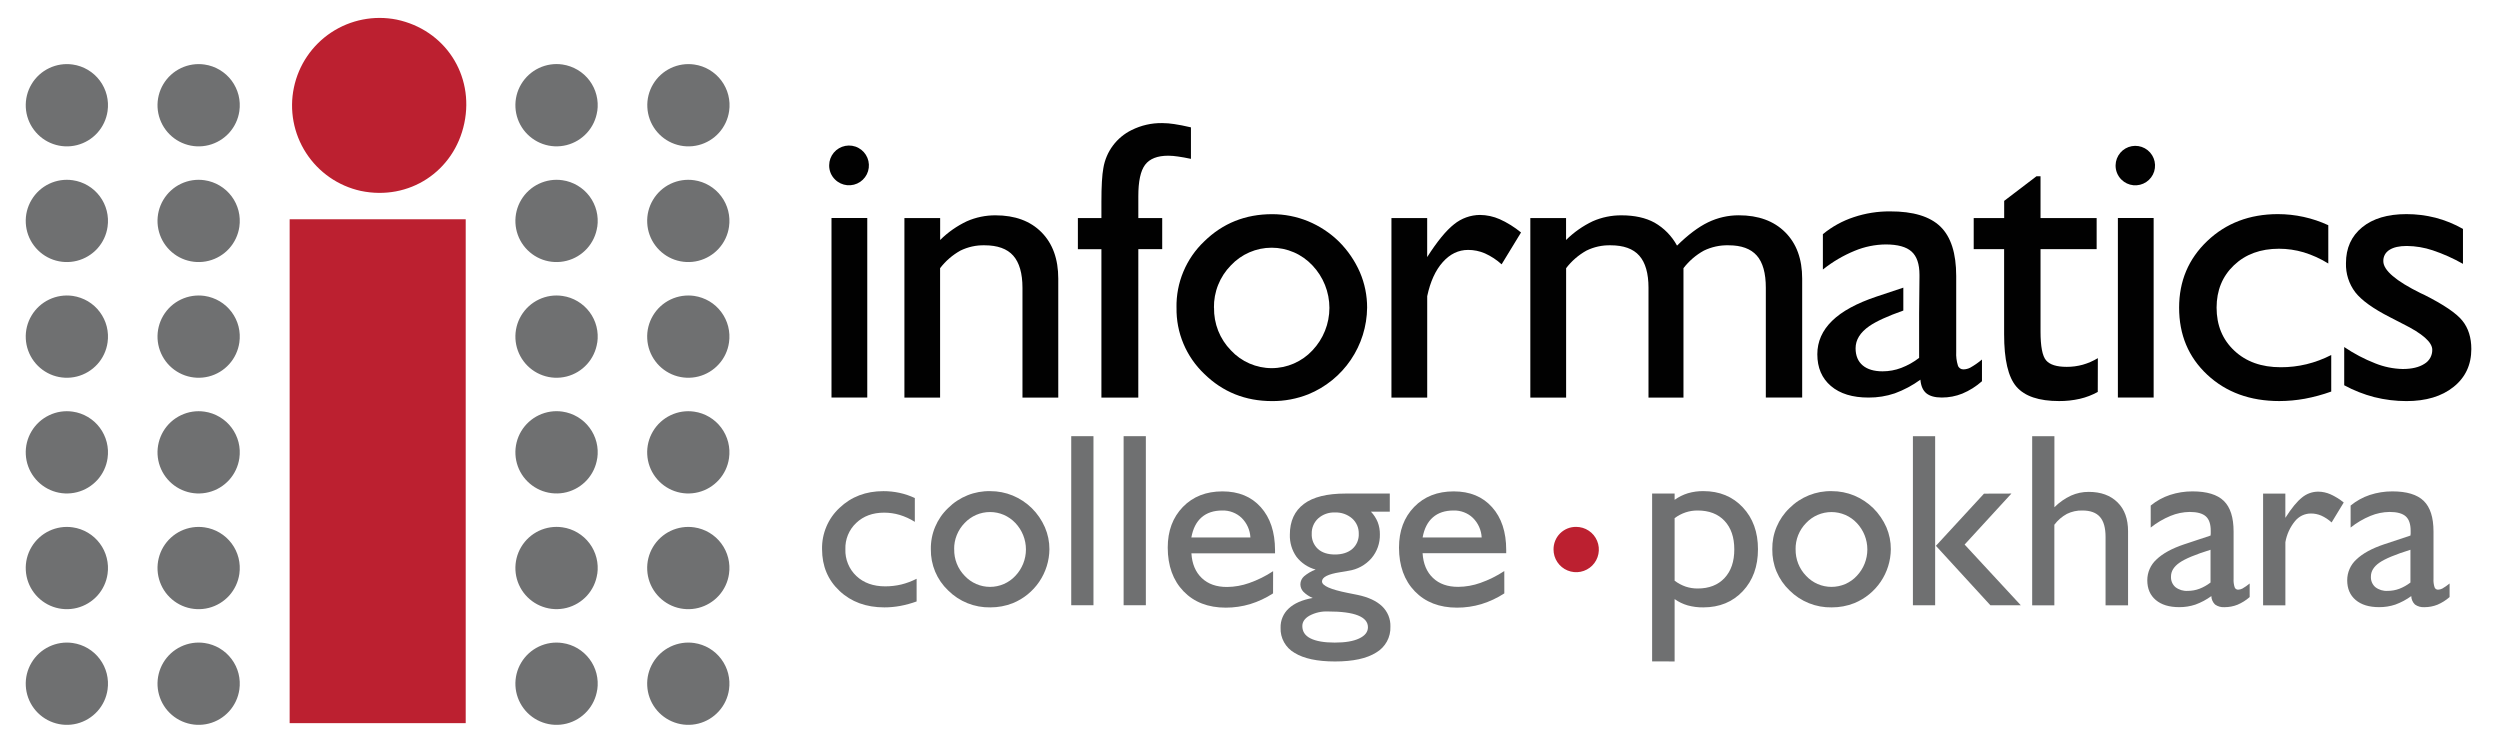
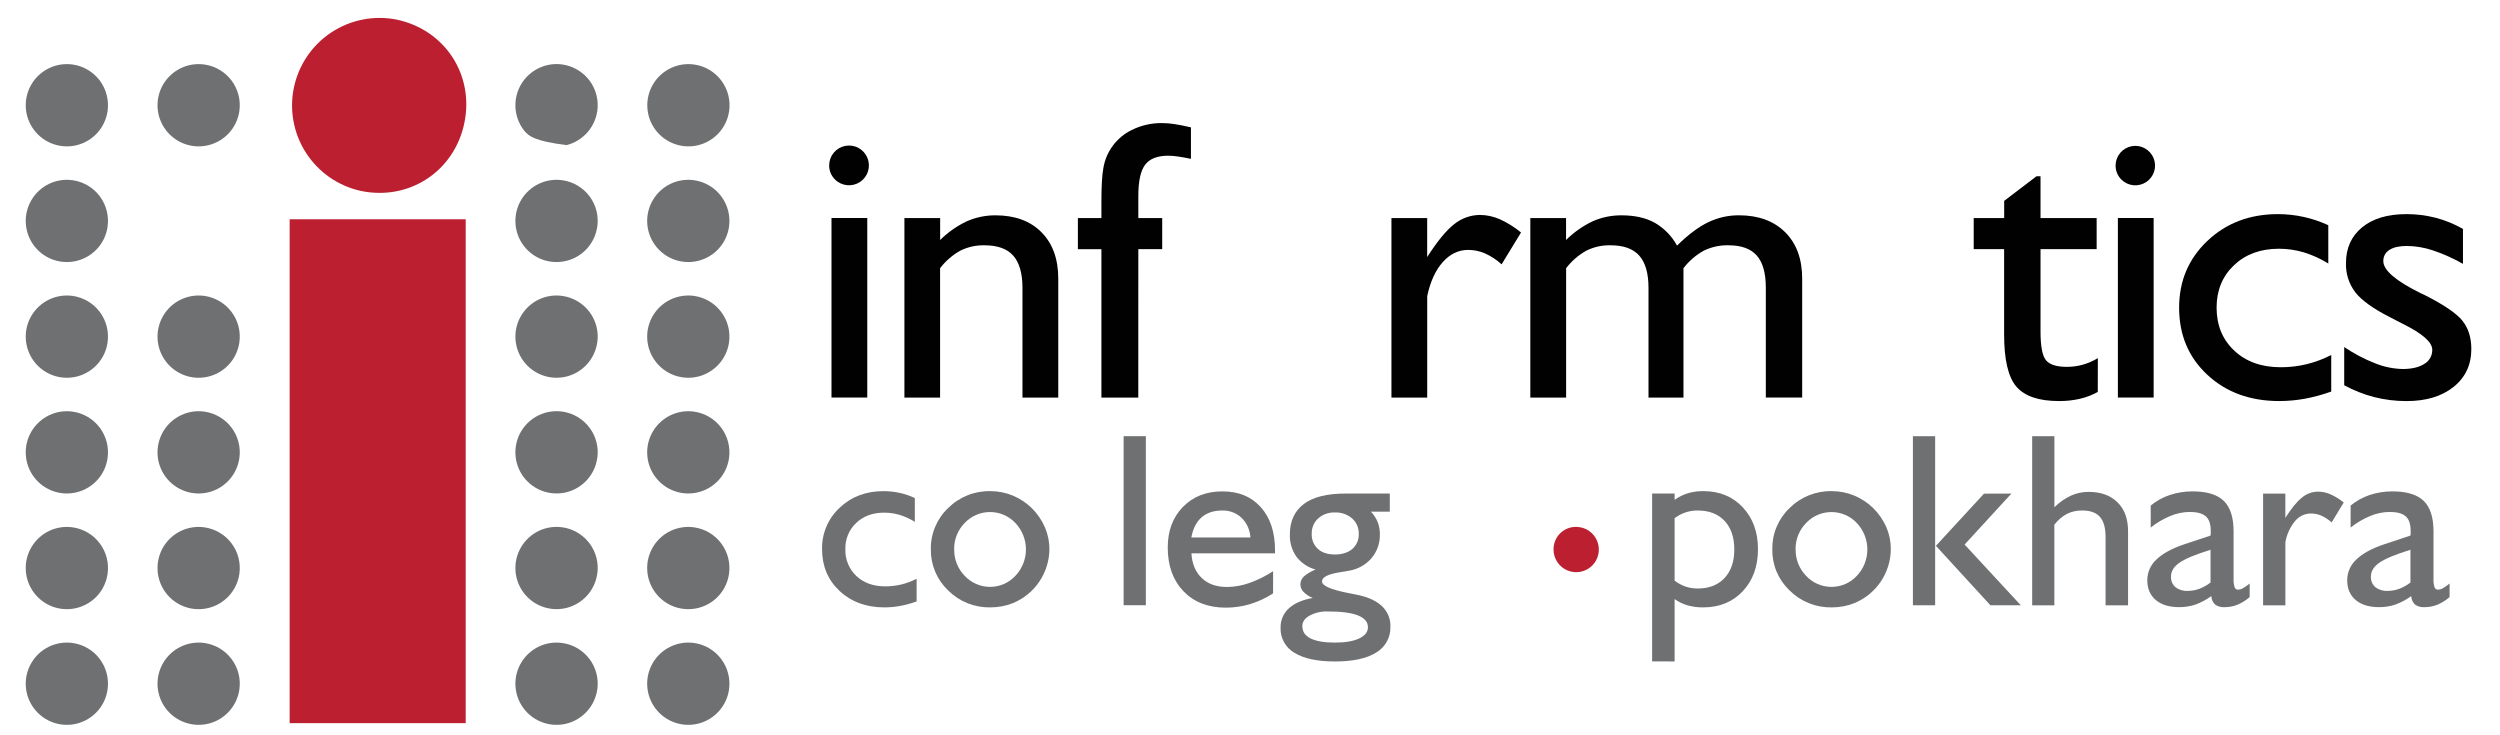
<svg xmlns="http://www.w3.org/2000/svg" width="85" height="25" viewBox="0 0 85 25" fill="none">
  <path d="M3.657 3.78C3.617 4.054 3.497 4.309 3.312 4.515C3.127 4.72 2.885 4.866 2.617 4.934C2.349 5.002 2.067 4.989 1.806 4.896C1.545 4.804 1.318 4.636 1.153 4.414C0.987 4.193 0.891 3.927 0.877 3.651C0.863 3.375 0.93 3.1 1.072 2.863C1.213 2.625 1.422 2.435 1.672 2.316C1.921 2.197 2.201 2.154 2.474 2.194C2.656 2.22 2.831 2.282 2.989 2.376C3.147 2.47 3.284 2.594 3.394 2.741C3.504 2.889 3.584 3.056 3.629 3.234C3.674 3.412 3.684 3.597 3.657 3.779" fill="#6F7071" />
  <path d="M3.657 7.713C3.618 7.987 3.498 8.242 3.313 8.448C3.127 8.653 2.885 8.799 2.617 8.867C2.349 8.935 2.067 8.922 1.806 8.83C1.546 8.738 1.318 8.57 1.153 8.348C0.987 8.127 0.891 7.861 0.877 7.585C0.862 7.308 0.93 7.034 1.072 6.797C1.213 6.559 1.422 6.368 1.672 6.249C1.921 6.13 2.201 6.088 2.474 6.128C2.656 6.154 2.831 6.216 2.989 6.31C3.147 6.404 3.285 6.528 3.394 6.675C3.504 6.822 3.584 6.99 3.629 7.168C3.674 7.346 3.684 7.531 3.657 7.713Z" fill="#6F7071" />
  <path d="M3.657 11.646C3.618 11.92 3.498 12.176 3.313 12.381C3.127 12.587 2.885 12.733 2.617 12.801C2.349 12.869 2.067 12.856 1.806 12.764C1.546 12.671 1.318 12.504 1.153 12.282C0.987 12.06 0.891 11.794 0.877 11.518C0.862 11.242 0.93 10.968 1.072 10.73C1.213 10.492 1.422 10.302 1.672 10.183C1.921 10.064 2.201 10.022 2.474 10.061C2.656 10.088 2.831 10.15 2.989 10.243C3.147 10.337 3.285 10.461 3.394 10.609C3.504 10.756 3.584 10.923 3.629 11.101C3.674 11.279 3.684 11.465 3.657 11.646Z" fill="#6F7071" />
  <path d="M3.657 15.581C3.618 15.855 3.498 16.11 3.313 16.316C3.127 16.521 2.885 16.668 2.617 16.735C2.349 16.803 2.067 16.791 1.806 16.698C1.546 16.606 1.318 16.438 1.153 16.216C0.987 15.995 0.891 15.729 0.877 15.453C0.862 15.177 0.93 14.902 1.072 14.665C1.213 14.427 1.422 14.237 1.672 14.118C1.921 13.998 2.201 13.956 2.474 13.996C2.656 14.022 2.831 14.084 2.989 14.178C3.147 14.272 3.285 14.396 3.394 14.543C3.504 14.691 3.584 14.858 3.629 15.036C3.674 15.214 3.684 15.399 3.657 15.581Z" fill="#6F7071" />
  <path d="M3.657 19.515C3.618 19.788 3.498 20.044 3.313 20.25C3.127 20.455 2.885 20.601 2.617 20.669C2.349 20.737 2.067 20.724 1.806 20.632C1.546 20.539 1.318 20.372 1.153 20.15C0.987 19.928 0.891 19.663 0.877 19.386C0.862 19.11 0.93 18.836 1.072 18.598C1.213 18.361 1.422 18.17 1.672 18.051C1.921 17.932 2.201 17.89 2.474 17.93C2.656 17.956 2.831 18.018 2.989 18.112C3.147 18.206 3.285 18.33 3.394 18.477C3.504 18.624 3.584 18.791 3.629 18.97C3.674 19.148 3.684 19.333 3.657 19.515Z" fill="#6F7071" />
  <path d="M3.657 23.447C3.618 23.721 3.498 23.977 3.313 24.182C3.127 24.388 2.885 24.534 2.617 24.602C2.349 24.67 2.067 24.657 1.806 24.564C1.546 24.472 1.318 24.304 1.153 24.083C0.987 23.861 0.891 23.595 0.877 23.319C0.862 23.043 0.93 22.769 1.072 22.531C1.213 22.293 1.422 22.103 1.672 21.984C1.921 21.865 2.201 21.822 2.474 21.862C2.656 21.889 2.831 21.95 2.989 22.044C3.147 22.138 3.285 22.262 3.394 22.41C3.504 22.557 3.584 22.724 3.629 22.902C3.674 23.08 3.684 23.265 3.657 23.447Z" fill="#6F7071" />
  <path d="M8.138 3.78C8.098 4.054 7.978 4.309 7.793 4.515C7.607 4.72 7.365 4.866 7.097 4.934C6.829 5.002 6.547 4.989 6.286 4.896C6.026 4.804 5.798 4.636 5.633 4.414C5.468 4.193 5.372 3.927 5.357 3.651C5.343 3.375 5.411 3.1 5.552 2.863C5.694 2.625 5.902 2.435 6.152 2.316C6.402 2.197 6.681 2.154 6.955 2.194C7.137 2.22 7.311 2.282 7.469 2.376C7.627 2.47 7.765 2.594 7.875 2.741C7.985 2.889 8.064 3.056 8.11 3.234C8.155 3.412 8.164 3.597 8.138 3.779" fill="#6F7071" />
-   <path d="M8.138 7.713C8.098 7.987 7.978 8.242 7.793 8.448C7.608 8.653 7.366 8.799 7.098 8.867C6.83 8.935 6.548 8.922 6.287 8.83C6.026 8.738 5.799 8.57 5.633 8.348C5.468 8.127 5.372 7.861 5.357 7.585C5.343 7.308 5.411 7.034 5.552 6.797C5.694 6.559 5.902 6.368 6.152 6.249C6.402 6.13 6.681 6.088 6.955 6.128C7.137 6.154 7.311 6.216 7.469 6.31C7.627 6.404 7.765 6.528 7.875 6.675C7.985 6.822 8.065 6.99 8.11 7.168C8.155 7.346 8.164 7.531 8.138 7.713Z" fill="#6F7071" />
  <path d="M8.138 11.646C8.098 11.92 7.978 12.176 7.793 12.381C7.608 12.587 7.366 12.733 7.098 12.801C6.83 12.869 6.548 12.856 6.287 12.764C6.026 12.671 5.799 12.504 5.633 12.282C5.468 12.06 5.372 11.794 5.357 11.518C5.343 11.242 5.411 10.968 5.552 10.73C5.694 10.492 5.902 10.302 6.152 10.183C6.402 10.064 6.681 10.022 6.955 10.061C7.137 10.088 7.311 10.15 7.469 10.243C7.627 10.337 7.765 10.461 7.875 10.609C7.985 10.756 8.065 10.923 8.11 11.101C8.155 11.279 8.164 11.465 8.138 11.646Z" fill="#6F7071" />
  <path d="M8.138 15.581C8.098 15.855 7.978 16.11 7.793 16.316C7.608 16.521 7.366 16.668 7.098 16.735C6.83 16.803 6.548 16.791 6.287 16.698C6.026 16.606 5.799 16.438 5.633 16.216C5.468 15.995 5.372 15.729 5.357 15.453C5.343 15.177 5.411 14.902 5.552 14.665C5.694 14.427 5.902 14.237 6.152 14.118C6.402 13.998 6.681 13.956 6.955 13.996C7.137 14.022 7.311 14.084 7.469 14.178C7.627 14.272 7.765 14.396 7.875 14.543C7.985 14.691 8.065 14.858 8.11 15.036C8.155 15.214 8.164 15.399 8.138 15.581Z" fill="#6F7071" />
  <path d="M8.138 19.515C8.098 19.788 7.978 20.044 7.793 20.25C7.608 20.455 7.366 20.601 7.098 20.669C6.83 20.737 6.548 20.724 6.287 20.632C6.026 20.539 5.799 20.372 5.633 20.15C5.468 19.928 5.372 19.663 5.357 19.386C5.343 19.11 5.411 18.836 5.552 18.598C5.694 18.361 5.902 18.17 6.152 18.051C6.402 17.932 6.681 17.89 6.955 17.93C7.137 17.956 7.311 18.018 7.469 18.112C7.627 18.206 7.765 18.33 7.875 18.477C7.985 18.624 8.065 18.791 8.11 18.97C8.155 19.148 8.164 19.333 8.138 19.515Z" fill="#6F7071" />
  <path d="M8.138 23.447C8.098 23.721 7.978 23.977 7.793 24.182C7.608 24.388 7.366 24.534 7.098 24.602C6.83 24.67 6.548 24.657 6.287 24.564C6.026 24.472 5.799 24.304 5.633 24.083C5.468 23.861 5.372 23.595 5.357 23.319C5.343 23.043 5.411 22.769 5.552 22.531C5.694 22.293 5.902 22.103 6.152 21.984C6.402 21.865 6.681 21.822 6.955 21.862C7.137 21.889 7.311 21.95 7.469 22.044C7.627 22.138 7.765 22.262 7.875 22.41C7.985 22.557 8.065 22.724 8.11 22.902C8.155 23.08 8.164 23.265 8.138 23.447Z" fill="#6F7071" />
-   <path d="M20.306 3.779C20.266 4.053 20.146 4.309 19.96 4.514C19.775 4.719 19.533 4.865 19.265 4.933C18.997 5.001 18.714 4.988 18.454 4.895C18.193 4.802 17.966 4.634 17.8 4.413C17.635 4.191 17.539 3.925 17.525 3.649C17.511 3.372 17.579 3.098 17.721 2.861C17.863 2.623 18.072 2.433 18.322 2.314C18.572 2.195 18.851 2.153 19.125 2.193C19.306 2.22 19.481 2.282 19.639 2.376C19.797 2.469 19.935 2.594 20.045 2.741C20.155 2.888 20.234 3.055 20.279 3.233C20.325 3.412 20.334 3.597 20.308 3.779" fill="#6F7071" />
+   <path d="M20.306 3.779C20.266 4.053 20.146 4.309 19.96 4.514C19.775 4.719 19.533 4.865 19.265 4.933C18.193 4.802 17.966 4.634 17.8 4.413C17.635 4.191 17.539 3.925 17.525 3.649C17.511 3.372 17.579 3.098 17.721 2.861C17.863 2.623 18.072 2.433 18.322 2.314C18.572 2.195 18.851 2.153 19.125 2.193C19.306 2.22 19.481 2.282 19.639 2.376C19.797 2.469 19.935 2.594 20.045 2.741C20.155 2.888 20.234 3.055 20.279 3.233C20.325 3.412 20.334 3.597 20.308 3.779" fill="#6F7071" />
  <path d="M20.306 7.713C20.266 7.987 20.146 8.243 19.961 8.448C19.775 8.654 19.533 8.8 19.265 8.867C18.997 8.935 18.715 8.922 18.454 8.83C18.193 8.737 17.966 8.569 17.8 8.347C17.635 8.126 17.539 7.86 17.525 7.583C17.511 7.307 17.579 7.033 17.721 6.795C17.863 6.558 18.072 6.367 18.322 6.249C18.572 6.13 18.851 6.088 19.125 6.128C19.307 6.154 19.481 6.216 19.639 6.31C19.797 6.404 19.935 6.528 20.045 6.675C20.155 6.823 20.235 6.99 20.28 7.168C20.325 7.346 20.334 7.531 20.308 7.713" fill="#6F7071" />
  <path d="M20.306 11.646C20.266 11.92 20.146 12.176 19.961 12.381C19.776 12.587 19.534 12.733 19.266 12.801C18.997 12.869 18.715 12.856 18.454 12.763C18.194 12.671 17.966 12.503 17.801 12.281C17.635 12.059 17.54 11.793 17.525 11.517C17.511 11.241 17.579 10.966 17.721 10.729C17.863 10.491 18.072 10.301 18.322 10.182C18.572 10.063 18.851 10.021 19.125 10.062C19.307 10.088 19.482 10.15 19.639 10.244C19.797 10.338 19.935 10.462 20.045 10.609C20.155 10.756 20.235 10.924 20.28 11.102C20.325 11.28 20.334 11.465 20.308 11.647" fill="#6F7071" />
  <path d="M20.306 15.58C20.266 15.854 20.146 16.11 19.961 16.315C19.775 16.521 19.533 16.667 19.265 16.735C18.997 16.803 18.715 16.789 18.454 16.697C18.193 16.604 17.966 16.436 17.8 16.215C17.635 15.993 17.539 15.727 17.525 15.45C17.511 15.174 17.579 14.9 17.721 14.662C17.863 14.425 18.072 14.235 18.322 14.116C18.572 13.997 18.851 13.955 19.125 13.995C19.307 14.022 19.481 14.083 19.639 14.177C19.797 14.271 19.935 14.395 20.045 14.543C20.155 14.69 20.235 14.857 20.28 15.035C20.325 15.213 20.334 15.399 20.308 15.58" fill="#6F7071" />
  <path d="M20.306 19.514C20.266 19.788 20.146 20.044 19.961 20.249C19.775 20.454 19.533 20.6 19.265 20.668C18.997 20.736 18.715 20.723 18.454 20.63C18.193 20.538 17.966 20.37 17.8 20.148C17.635 19.926 17.539 19.66 17.525 19.384C17.511 19.108 17.579 18.834 17.721 18.596C17.863 18.358 18.072 18.168 18.322 18.049C18.572 17.931 18.851 17.889 19.125 17.929C19.307 17.955 19.481 18.017 19.639 18.111C19.797 18.205 19.935 18.329 20.045 18.476C20.155 18.623 20.235 18.791 20.28 18.969C20.325 19.147 20.334 19.332 20.308 19.514" fill="#6F7071" />
  <path d="M20.306 23.447C20.266 23.721 20.146 23.977 19.961 24.182C19.776 24.388 19.534 24.534 19.266 24.602C18.997 24.67 18.715 24.657 18.454 24.564C18.194 24.472 17.966 24.304 17.801 24.082C17.635 23.86 17.54 23.594 17.525 23.318C17.511 23.042 17.579 22.767 17.721 22.53C17.863 22.292 18.072 22.102 18.322 21.983C18.572 21.864 18.851 21.822 19.125 21.863C19.307 21.889 19.482 21.951 19.639 22.044C19.797 22.139 19.935 22.263 20.045 22.41C20.155 22.557 20.235 22.724 20.28 22.902C20.325 23.081 20.334 23.266 20.308 23.448" fill="#6F7071" />
  <path d="M24.79 3.78C24.75 4.054 24.63 4.309 24.445 4.515C24.26 4.72 24.018 4.866 23.75 4.934C23.482 5.002 23.2 4.989 22.939 4.896C22.678 4.804 22.451 4.636 22.285 4.414C22.12 4.193 22.024 3.927 22.01 3.651C21.995 3.375 22.063 3.1 22.205 2.863C22.346 2.625 22.555 2.435 22.805 2.316C23.054 2.197 23.333 2.154 23.607 2.194C23.789 2.22 23.964 2.282 24.122 2.376C24.279 2.47 24.417 2.594 24.527 2.741C24.637 2.889 24.717 3.056 24.762 3.234C24.807 3.412 24.817 3.597 24.79 3.779" fill="#6F7071" />
  <path d="M24.786 7.713C24.747 7.987 24.627 8.242 24.441 8.448C24.256 8.653 24.014 8.799 23.746 8.867C23.478 8.935 23.196 8.922 22.935 8.83C22.675 8.738 22.447 8.57 22.282 8.348C22.116 8.127 22.02 7.861 22.006 7.585C21.991 7.308 22.059 7.034 22.201 6.797C22.342 6.559 22.551 6.368 22.8 6.249C23.05 6.13 23.33 6.088 23.603 6.128C23.785 6.154 23.96 6.216 24.118 6.31C24.276 6.404 24.413 6.528 24.523 6.675C24.633 6.822 24.713 6.99 24.758 7.168C24.803 7.346 24.813 7.531 24.786 7.713Z" fill="#6F7071" />
  <path d="M24.786 11.646C24.747 11.92 24.627 12.176 24.441 12.381C24.256 12.587 24.014 12.733 23.746 12.801C23.478 12.869 23.196 12.856 22.935 12.764C22.675 12.671 22.447 12.504 22.282 12.282C22.116 12.06 22.02 11.794 22.006 11.518C21.991 11.242 22.059 10.968 22.201 10.73C22.342 10.492 22.551 10.302 22.8 10.183C23.05 10.064 23.33 10.022 23.603 10.061C23.785 10.088 23.96 10.15 24.118 10.243C24.276 10.337 24.413 10.461 24.523 10.609C24.633 10.756 24.713 10.923 24.758 11.101C24.803 11.279 24.813 11.465 24.786 11.646Z" fill="#6F7071" />
  <path d="M24.786 15.581C24.747 15.855 24.627 16.11 24.441 16.316C24.256 16.521 24.014 16.668 23.746 16.735C23.478 16.803 23.196 16.791 22.935 16.698C22.675 16.606 22.447 16.438 22.282 16.216C22.116 15.995 22.02 15.729 22.006 15.453C21.991 15.177 22.059 14.902 22.201 14.665C22.342 14.427 22.551 14.237 22.8 14.118C23.05 13.998 23.33 13.956 23.603 13.996C23.785 14.022 23.96 14.084 24.118 14.178C24.276 14.272 24.413 14.396 24.523 14.543C24.633 14.691 24.713 14.858 24.758 15.036C24.803 15.214 24.813 15.399 24.786 15.581Z" fill="#6F7071" />
  <path d="M24.786 19.515C24.747 19.788 24.627 20.044 24.441 20.25C24.256 20.455 24.014 20.601 23.746 20.669C23.478 20.737 23.196 20.724 22.935 20.632C22.675 20.539 22.447 20.372 22.282 20.15C22.116 19.928 22.02 19.663 22.006 19.386C21.991 19.11 22.059 18.836 22.201 18.598C22.342 18.361 22.551 18.17 22.8 18.051C23.05 17.932 23.33 17.89 23.603 17.93C23.785 17.956 23.96 18.018 24.118 18.112C24.276 18.206 24.413 18.33 24.523 18.477C24.633 18.624 24.713 18.791 24.758 18.97C24.803 19.148 24.813 19.333 24.786 19.515Z" fill="#6F7071" />
  <path d="M24.786 23.447C24.747 23.721 24.627 23.977 24.441 24.182C24.256 24.388 24.014 24.534 23.746 24.602C23.478 24.67 23.196 24.657 22.935 24.564C22.675 24.472 22.447 24.304 22.282 24.083C22.116 23.861 22.02 23.595 22.006 23.319C21.991 23.043 22.059 22.769 22.201 22.531C22.342 22.293 22.551 22.103 22.8 21.984C23.05 21.865 23.33 21.822 23.603 21.862C23.785 21.889 23.96 21.95 24.118 22.044C24.276 22.138 24.413 22.262 24.523 22.41C24.633 22.557 24.713 22.724 24.758 22.902C24.803 23.08 24.813 23.265 24.786 23.447Z" fill="#6F7071" />
  <path d="M13.484 0.666C15.126 1.01 16.131 2.545 15.787 4.187C15.444 5.829 13.909 6.835 12.266 6.491C11.501 6.323 10.833 5.859 10.407 5.201C9.981 4.543 9.832 3.743 9.993 2.976C10.153 2.209 10.61 1.536 11.263 1.103C11.917 0.671 12.715 0.514 13.484 0.666Z" fill="#BC2030" />
  <path d="M15.834 7.455H9.848V24.587H15.834V7.455Z" fill="#BC2030" />
  <path d="M31.165 19.677V20.449C30.983 20.515 30.797 20.566 30.606 20.602C30.429 20.634 30.25 20.651 30.07 20.651C29.45 20.651 28.942 20.465 28.546 20.093C28.149 19.722 27.951 19.249 27.95 18.675C27.944 18.411 27.994 18.149 28.097 17.906C28.199 17.663 28.352 17.445 28.546 17.266C28.943 16.888 29.44 16.699 30.037 16.699C30.219 16.699 30.401 16.718 30.58 16.756C30.761 16.795 30.937 16.855 31.104 16.933V17.743C30.943 17.641 30.768 17.561 30.586 17.506C30.416 17.456 30.239 17.43 30.062 17.43C29.672 17.43 29.355 17.547 29.111 17.78C28.989 17.894 28.894 18.033 28.83 18.188C28.767 18.342 28.737 18.508 28.743 18.675C28.737 18.844 28.767 19.013 28.832 19.17C28.896 19.327 28.993 19.468 29.117 19.585C29.366 19.819 29.693 19.936 30.098 19.936C30.281 19.936 30.465 19.915 30.643 19.873C30.825 19.828 31 19.762 31.167 19.677" fill="#6F7071" />
  <path d="M31.649 18.675C31.644 18.413 31.694 18.154 31.795 17.913C31.896 17.672 32.046 17.454 32.236 17.274C32.424 17.086 32.648 16.939 32.895 16.84C33.141 16.741 33.405 16.693 33.671 16.699C33.932 16.698 34.191 16.749 34.432 16.848C34.675 16.949 34.896 17.095 35.083 17.279C35.271 17.465 35.421 17.686 35.527 17.928C35.629 18.164 35.681 18.418 35.68 18.675C35.676 19.069 35.556 19.452 35.335 19.778C35.114 20.104 34.802 20.358 34.438 20.507C34.194 20.604 33.934 20.652 33.671 20.651C33.406 20.656 33.142 20.608 32.895 20.509C32.649 20.41 32.425 20.263 32.237 20.075C32.047 19.895 31.897 19.678 31.796 19.437C31.695 19.195 31.645 18.936 31.649 18.674M32.443 18.674C32.439 18.841 32.469 19.007 32.53 19.162C32.592 19.318 32.683 19.459 32.8 19.579C32.91 19.697 33.043 19.791 33.192 19.856C33.34 19.921 33.5 19.954 33.662 19.954C33.823 19.954 33.983 19.921 34.132 19.856C34.28 19.791 34.413 19.697 34.523 19.579C34.753 19.336 34.882 19.015 34.882 18.681C34.882 18.346 34.753 18.025 34.523 17.782C34.413 17.665 34.279 17.571 34.131 17.506C33.983 17.442 33.823 17.409 33.661 17.409C33.499 17.409 33.339 17.442 33.191 17.506C33.042 17.571 32.909 17.665 32.798 17.782C32.682 17.901 32.591 18.041 32.53 18.194C32.468 18.348 32.438 18.512 32.441 18.678" fill="#6F7071" />
-   <path d="M37.178 14.83H36.422V20.578H37.178V14.83Z" fill="#6F7071" />
  <path d="M38.959 14.83H38.203V20.578H38.959V14.83Z" fill="#6F7071" />
  <path d="M43.284 20.175C43.042 20.332 42.78 20.455 42.504 20.54C42.236 20.62 41.957 20.66 41.677 20.66C41.076 20.66 40.597 20.474 40.24 20.104C39.883 19.733 39.704 19.238 39.703 18.618C39.703 18.05 39.875 17.59 40.218 17.236C40.561 16.883 41.01 16.707 41.564 16.707C42.112 16.707 42.547 16.886 42.867 17.244C43.188 17.602 43.349 18.088 43.351 18.702V18.814H40.508C40.53 19.171 40.648 19.452 40.861 19.654C41.074 19.857 41.36 19.958 41.72 19.957C41.977 19.955 42.231 19.909 42.473 19.823C42.76 19.722 43.033 19.587 43.286 19.42L43.284 20.175ZM40.506 18.273H42.514C42.501 18.022 42.394 17.784 42.215 17.608C42.127 17.524 42.024 17.46 41.911 17.417C41.799 17.374 41.679 17.354 41.558 17.357C41.268 17.357 41.033 17.434 40.855 17.589C40.677 17.743 40.561 17.971 40.506 18.274" fill="#6F7071" />
  <path d="M44.731 19.365C44.472 19.295 44.243 19.142 44.079 18.929C43.925 18.71 43.847 18.446 43.855 18.178C43.855 17.718 44.016 17.372 44.332 17.134C44.649 16.896 45.121 16.781 45.745 16.781H47.253V17.397H46.612C46.71 17.5 46.788 17.62 46.842 17.752C46.893 17.885 46.918 18.027 46.916 18.169C46.923 18.467 46.82 18.757 46.627 18.983C46.426 19.212 46.15 19.363 45.848 19.407C45.777 19.421 45.68 19.437 45.56 19.456C45.151 19.52 44.948 19.624 44.948 19.769C44.948 19.914 45.239 20.043 45.821 20.159C45.963 20.186 46.076 20.208 46.156 20.226C46.524 20.303 46.801 20.432 46.991 20.613C47.084 20.702 47.157 20.809 47.206 20.927C47.255 21.046 47.278 21.174 47.274 21.302C47.281 21.48 47.24 21.655 47.155 21.811C47.07 21.967 46.944 22.096 46.791 22.186C46.469 22.389 46.002 22.49 45.389 22.49C44.788 22.49 44.33 22.392 44.014 22.197C43.865 22.112 43.741 21.987 43.658 21.837C43.574 21.687 43.533 21.516 43.54 21.345C43.536 21.221 43.559 21.099 43.607 20.986C43.655 20.872 43.726 20.771 43.817 20.688C44.002 20.514 44.274 20.395 44.632 20.331C44.513 20.282 44.405 20.21 44.313 20.118C44.249 20.049 44.213 19.959 44.213 19.865C44.214 19.814 44.225 19.764 44.246 19.718C44.267 19.672 44.298 19.63 44.336 19.596C44.452 19.498 44.584 19.42 44.727 19.367M44.279 21.285C44.279 21.472 44.371 21.613 44.558 21.706C44.744 21.799 45.019 21.848 45.379 21.848C45.739 21.848 46.009 21.803 46.209 21.709C46.409 21.615 46.51 21.488 46.51 21.326C46.51 21.148 46.396 21.014 46.17 20.924C45.945 20.834 45.605 20.79 45.154 20.79C44.935 20.78 44.717 20.829 44.523 20.932C44.36 21.025 44.279 21.144 44.279 21.286M45.388 17.424C45.179 17.415 44.975 17.487 44.819 17.625C44.747 17.691 44.69 17.772 44.652 17.862C44.614 17.951 44.596 18.048 44.599 18.145C44.594 18.242 44.61 18.338 44.646 18.428C44.683 18.518 44.738 18.598 44.809 18.664C44.948 18.79 45.144 18.853 45.389 18.853C45.633 18.853 45.835 18.789 45.98 18.663C46.053 18.599 46.11 18.519 46.148 18.429C46.185 18.34 46.203 18.243 46.198 18.145C46.2 18.047 46.181 17.95 46.142 17.86C46.102 17.77 46.044 17.69 45.97 17.625C45.808 17.487 45.601 17.416 45.389 17.424" fill="#6F7071" />
-   <path d="M51.147 20.175C50.905 20.332 50.643 20.455 50.367 20.54C50.099 20.62 49.82 20.66 49.54 20.66C48.94 20.66 48.461 20.474 48.103 20.104C47.746 19.733 47.567 19.238 47.566 18.618C47.566 18.05 47.738 17.59 48.081 17.236C48.424 16.883 48.873 16.707 49.427 16.707C49.976 16.707 50.41 16.886 50.73 17.244C51.051 17.602 51.211 18.087 51.211 18.698V18.809H48.368C48.39 19.167 48.508 19.448 48.721 19.65C48.934 19.853 49.22 19.954 49.58 19.953C49.837 19.951 50.092 19.905 50.333 19.819C50.62 19.718 50.892 19.583 51.146 19.416L51.147 20.175ZM48.369 18.273H50.377C50.364 18.022 50.258 17.784 50.078 17.608C49.991 17.524 49.888 17.46 49.775 17.417C49.662 17.374 49.542 17.354 49.421 17.357C49.131 17.357 48.897 17.434 48.719 17.589C48.541 17.743 48.424 17.971 48.369 18.274" fill="#6F7071" />
  <path d="M56.172 22.488V16.78H56.937V16.994C57.075 16.895 57.227 16.82 57.389 16.77C57.56 16.72 57.737 16.696 57.915 16.698C58.462 16.698 58.909 16.882 59.254 17.249C59.599 17.616 59.772 18.091 59.771 18.675C59.771 19.259 59.599 19.734 59.254 20.101C58.909 20.467 58.463 20.65 57.915 20.651C57.736 20.654 57.556 20.631 57.383 20.584C57.223 20.538 57.072 20.465 56.937 20.369V22.489L56.172 22.488ZM56.937 17.615V19.744C57.051 19.83 57.178 19.898 57.313 19.945C57.445 19.988 57.582 20.01 57.721 20.009C58.108 20.009 58.412 19.89 58.634 19.653C58.856 19.416 58.967 19.091 58.966 18.677C58.966 18.267 58.855 17.944 58.634 17.709C58.413 17.474 58.108 17.357 57.721 17.357C57.582 17.356 57.445 17.377 57.313 17.42C57.178 17.465 57.051 17.532 56.937 17.617" fill="#6F7071" />
  <path d="M60.258 18.675C60.254 18.413 60.303 18.154 60.405 17.913C60.506 17.672 60.656 17.454 60.845 17.274C61.033 17.086 61.258 16.939 61.504 16.84C61.751 16.741 62.014 16.693 62.28 16.699C62.541 16.698 62.8 16.749 63.042 16.848C63.284 16.949 63.505 17.095 63.693 17.279C63.88 17.465 64.031 17.686 64.138 17.928C64.238 18.164 64.29 18.418 64.288 18.675C64.284 19.069 64.165 19.452 63.944 19.778C63.723 20.104 63.411 20.358 63.046 20.507C62.803 20.604 62.542 20.652 62.28 20.651C62.014 20.656 61.751 20.608 61.504 20.509C61.258 20.41 61.033 20.263 60.845 20.075C60.656 19.895 60.506 19.678 60.404 19.437C60.303 19.196 60.254 18.936 60.258 18.675ZM61.051 18.675C61.048 18.842 61.078 19.008 61.139 19.163C61.2 19.318 61.292 19.46 61.408 19.579C61.519 19.698 61.652 19.792 61.8 19.857C61.949 19.921 62.109 19.954 62.27 19.954C62.432 19.954 62.592 19.921 62.74 19.857C62.889 19.792 63.022 19.698 63.132 19.579C63.362 19.337 63.49 19.015 63.49 18.681C63.49 18.347 63.362 18.026 63.132 17.783C63.022 17.665 62.888 17.571 62.74 17.507C62.591 17.443 62.431 17.41 62.27 17.41C62.108 17.41 61.948 17.443 61.8 17.507C61.651 17.571 61.518 17.665 61.407 17.783C61.291 17.901 61.2 18.041 61.138 18.195C61.077 18.349 61.047 18.513 61.05 18.678" fill="#6F7071" />
  <path d="M65.039 14.83H65.795V20.58H65.039V14.83ZM68.388 16.781L66.797 18.515L68.708 20.58H67.674L65.821 18.558L67.456 16.784L68.388 16.781Z" fill="#6F7071" />
  <path d="M69.094 20.581V14.83H69.85V17.246C70.014 17.082 70.205 16.948 70.415 16.85C70.605 16.765 70.811 16.722 71.019 16.724C71.432 16.724 71.757 16.844 71.997 17.081C72.238 17.318 72.354 17.647 72.354 18.064V20.581H71.589V18.256C71.589 17.947 71.526 17.72 71.398 17.575C71.271 17.43 71.072 17.357 70.801 17.357C70.619 17.352 70.438 17.392 70.275 17.472C70.108 17.563 69.962 17.689 69.848 17.841V20.581H69.094Z" fill="#6F7071" />
  <path d="M75.189 20.265C75.022 20.387 74.839 20.485 74.644 20.556C74.466 20.615 74.279 20.645 74.092 20.643C73.752 20.643 73.487 20.562 73.296 20.4C73.103 20.237 73.008 20.013 73.008 19.729C73.008 19.596 73.035 19.465 73.089 19.343C73.143 19.221 73.221 19.112 73.319 19.023C73.528 18.822 73.841 18.648 74.259 18.508L75.159 18.209C75.159 18.187 75.163 18.165 75.165 18.142C75.166 18.119 75.165 18.087 75.165 18.047C75.165 17.819 75.11 17.656 74.999 17.557C74.888 17.457 74.706 17.406 74.451 17.406C74.227 17.409 74.005 17.454 73.798 17.54C73.556 17.64 73.329 17.773 73.124 17.937V17.189C73.318 17.03 73.539 16.907 73.778 16.828C74.025 16.747 74.284 16.706 74.545 16.707C75.033 16.707 75.388 16.815 75.609 17.03C75.831 17.246 75.942 17.593 75.942 18.071V19.678C75.936 19.775 75.948 19.872 75.977 19.964C75.985 19.989 76.001 20.011 76.022 20.026C76.043 20.041 76.069 20.049 76.095 20.049C76.145 20.047 76.195 20.035 76.24 20.012C76.328 19.961 76.411 19.904 76.489 19.839V20.3C76.366 20.409 76.225 20.497 76.074 20.561C75.935 20.616 75.787 20.644 75.638 20.644C75.522 20.653 75.407 20.621 75.312 20.554C75.273 20.517 75.242 20.472 75.22 20.422C75.198 20.373 75.187 20.32 75.186 20.266M75.158 19.806V18.692C74.648 18.851 74.296 18.997 74.104 19.131C73.911 19.265 73.814 19.422 73.814 19.601C73.81 19.668 73.821 19.736 73.847 19.799C73.873 19.862 73.913 19.918 73.964 19.962C74.084 20.055 74.234 20.1 74.385 20.09C74.519 20.09 74.653 20.066 74.779 20.019C74.915 19.967 75.042 19.895 75.157 19.807" fill="#6F7071" />
  <path d="M76.945 20.581V16.782H77.702V17.607C77.912 17.276 78.104 17.044 78.271 16.913C78.425 16.786 78.619 16.716 78.819 16.716C78.963 16.717 79.104 16.748 79.236 16.806C79.398 16.879 79.549 16.973 79.687 17.085L79.275 17.763C79.17 17.667 79.051 17.589 78.922 17.53C78.81 17.483 78.69 17.458 78.569 17.459C78.466 17.459 78.364 17.483 78.271 17.527C78.179 17.572 78.097 17.637 78.032 17.716C77.862 17.923 77.748 18.171 77.703 18.435V20.582L76.945 20.581Z" fill="#6F7071" />
  <path d="M81.986 20.265C81.819 20.387 81.635 20.485 81.441 20.556C81.263 20.615 81.076 20.645 80.888 20.643C80.549 20.643 80.284 20.562 80.093 20.4C79.9 20.237 79.805 20.013 79.805 19.729C79.805 19.596 79.832 19.465 79.886 19.343C79.939 19.221 80.018 19.112 80.116 19.023C80.325 18.822 80.638 18.648 81.055 18.508L81.955 18.209C81.955 18.187 81.96 18.165 81.962 18.142C81.963 18.119 81.962 18.087 81.962 18.047C81.962 17.819 81.906 17.656 81.796 17.557C81.685 17.457 81.502 17.406 81.248 17.406C81.023 17.409 80.802 17.454 80.595 17.54C80.353 17.64 80.126 17.773 79.921 17.937V17.189C80.115 17.03 80.336 16.907 80.574 16.828C80.822 16.747 81.081 16.706 81.342 16.707C81.83 16.707 82.184 16.815 82.406 17.03C82.628 17.246 82.739 17.593 82.739 18.071V19.678C82.733 19.775 82.745 19.872 82.774 19.964C82.782 19.989 82.798 20.011 82.819 20.026C82.84 20.041 82.865 20.049 82.892 20.049C82.942 20.047 82.992 20.035 83.037 20.012C83.125 19.961 83.208 19.904 83.286 19.839V20.3C83.162 20.409 83.022 20.497 82.871 20.561C82.732 20.616 82.584 20.644 82.435 20.644C82.319 20.653 82.204 20.621 82.109 20.554C82.07 20.517 82.038 20.472 82.017 20.422C81.995 20.373 81.984 20.32 81.983 20.266M81.955 19.806V18.692C81.445 18.851 81.093 18.997 80.9 19.131C80.708 19.265 80.611 19.422 80.611 19.601C80.607 19.668 80.618 19.736 80.644 19.799C80.67 19.862 80.71 19.918 80.761 19.962C80.881 20.055 81.031 20.1 81.182 20.09C81.316 20.09 81.45 20.066 81.576 20.019C81.712 19.967 81.839 19.895 81.954 19.807" fill="#6F7071" />
  <path d="M28.192 5.616C28.193 5.46 28.249 5.31 28.349 5.19C28.449 5.071 28.587 4.99 28.74 4.96C28.893 4.931 29.052 4.955 29.189 5.03C29.326 5.104 29.433 5.223 29.492 5.367C29.551 5.511 29.559 5.671 29.514 5.82C29.469 5.969 29.373 6.098 29.244 6.185C29.115 6.272 28.959 6.311 28.804 6.297C28.649 6.282 28.504 6.215 28.393 6.105C28.328 6.042 28.276 5.966 28.241 5.882C28.207 5.797 28.19 5.707 28.192 5.616ZM28.271 7.412H29.487V13.516H28.271V7.412Z" fill="#010101" />
  <path d="M30.75 13.518V7.415H31.965V8.16C32.229 7.898 32.536 7.682 32.873 7.523C33.18 7.388 33.513 7.319 33.848 7.321C34.508 7.321 35.029 7.513 35.41 7.896C35.79 8.28 35.981 8.805 35.981 9.475V13.518H34.764V9.785C34.764 9.294 34.658 8.929 34.451 8.693C34.243 8.457 33.914 8.34 33.475 8.34C33.19 8.333 32.908 8.396 32.653 8.521C32.384 8.671 32.15 8.874 31.963 9.118V13.519L30.75 13.518Z" fill="#010101" />
  <path d="M38.702 13.518H37.448V8.472H36.648V7.415H37.448V6.859C37.448 6.332 37.47 5.947 37.515 5.71C37.561 5.435 37.672 5.174 37.839 4.95C38.006 4.726 38.224 4.545 38.475 4.422C38.798 4.261 39.155 4.179 39.516 4.185C39.652 4.186 39.788 4.197 39.922 4.218C40.075 4.24 40.264 4.277 40.492 4.33V5.401C40.322 5.365 40.172 5.338 40.047 5.321C39.939 5.304 39.83 5.295 39.72 5.294C39.351 5.294 39.089 5.397 38.934 5.602C38.779 5.807 38.702 6.165 38.703 6.676V7.414H39.515V8.471H38.703L38.702 13.518Z" fill="#010101" />
-   <path d="M40.001 10.459C39.993 10.039 40.073 9.621 40.236 9.233C40.398 8.845 40.64 8.495 40.945 8.206C41.575 7.59 42.343 7.283 43.25 7.282C43.67 7.281 44.087 7.363 44.476 7.522C44.866 7.684 45.221 7.918 45.523 8.213C45.824 8.513 46.066 8.867 46.237 9.257C46.4 9.637 46.483 10.046 46.482 10.46C46.476 11.093 46.283 11.71 45.927 12.235C45.572 12.759 45.069 13.166 44.483 13.406C44.091 13.561 43.673 13.64 43.251 13.637C42.344 13.637 41.575 13.329 40.946 12.713C40.641 12.423 40.399 12.073 40.237 11.686C40.074 11.298 39.994 10.881 40.002 10.46M41.277 10.46C41.272 10.729 41.32 10.995 41.418 11.245C41.517 11.494 41.664 11.721 41.852 11.913C42.029 12.104 42.243 12.255 42.482 12.359C42.72 12.463 42.977 12.517 43.237 12.517C43.497 12.517 43.755 12.463 43.993 12.359C44.231 12.255 44.446 12.104 44.623 11.913C44.993 11.523 45.2 11.006 45.2 10.468C45.2 9.931 44.993 9.414 44.623 9.024C44.445 8.834 44.23 8.682 43.992 8.579C43.753 8.475 43.496 8.422 43.236 8.422C42.976 8.422 42.719 8.475 42.48 8.579C42.242 8.682 42.027 8.834 41.849 9.024C41.663 9.213 41.516 9.438 41.417 9.686C41.318 9.933 41.27 10.197 41.274 10.463" fill="#010101" />
  <path d="M47.309 13.518V7.414H48.524V8.741C48.863 8.209 49.168 7.837 49.438 7.625C49.688 7.422 49.999 7.31 50.32 7.308C50.551 7.31 50.78 7.36 50.991 7.453C51.251 7.571 51.495 7.723 51.715 7.904L51.055 8.987C50.886 8.833 50.694 8.708 50.486 8.614C50.307 8.537 50.114 8.497 49.918 8.497C49.587 8.497 49.3 8.636 49.053 8.913C48.805 9.191 48.63 9.576 48.525 10.07V13.518H47.309Z" fill="#010101" />
  <path d="M52.031 13.518V7.414H53.246V8.16C53.511 7.897 53.817 7.682 54.154 7.522C54.461 7.387 54.794 7.319 55.13 7.321C55.577 7.321 55.952 7.404 56.255 7.57C56.577 7.754 56.842 8.025 57.019 8.351C57.393 7.982 57.745 7.718 58.073 7.559C58.399 7.401 58.757 7.319 59.12 7.32C59.785 7.32 60.31 7.512 60.695 7.895C61.081 8.279 61.274 8.804 61.274 9.474V13.517H60.038V9.785C60.038 9.289 59.937 8.922 59.731 8.689C59.525 8.456 59.206 8.34 58.771 8.34C58.481 8.332 58.193 8.395 57.932 8.521C57.662 8.67 57.426 8.873 57.238 9.118V13.518H56.049V9.785C56.049 9.293 55.944 8.928 55.736 8.693C55.529 8.457 55.199 8.34 54.76 8.34C54.476 8.333 54.193 8.395 53.938 8.521C53.669 8.671 53.435 8.874 53.248 9.118V13.518L52.031 13.518Z" fill="#010101" />
  <path d="M71.324 13.326C71.132 13.432 70.927 13.511 70.713 13.56C70.482 13.612 70.246 13.638 70.009 13.636C69.323 13.636 68.84 13.473 68.559 13.148C68.278 12.823 68.139 12.228 68.14 11.363V8.471H67.106V7.414H68.142V6.83L69.239 5.994H69.378V7.414H71.286V8.471H69.378V11.271C69.378 11.779 69.441 12.105 69.567 12.252C69.693 12.4 69.926 12.473 70.269 12.473C70.453 12.474 70.636 12.449 70.812 12.401C70.993 12.35 71.166 12.274 71.327 12.177L71.324 13.326Z" fill="#010101" />
  <path d="M71.93 5.616C71.933 5.462 71.99 5.313 72.09 5.195C72.19 5.077 72.328 4.998 72.48 4.97C72.632 4.942 72.789 4.968 72.924 5.042C73.06 5.117 73.165 5.236 73.223 5.379C73.281 5.522 73.287 5.681 73.242 5.829C73.196 5.977 73.1 6.104 72.972 6.189C72.843 6.275 72.688 6.313 72.534 6.298C72.381 6.283 72.237 6.215 72.127 6.105C72.063 6.042 72.012 5.965 71.978 5.881C71.944 5.797 71.928 5.707 71.93 5.616ZM72.008 7.413H73.224V13.516H72.008V7.413Z" fill="#010101" />
  <path d="M79.262 12.071V13.313C78.97 13.418 78.669 13.5 78.364 13.557C78.078 13.609 77.788 13.635 77.498 13.636C76.504 13.636 75.687 13.338 75.047 12.741C74.408 12.144 74.089 11.383 74.09 10.459C74.09 9.556 74.409 8.801 75.047 8.194C75.686 7.586 76.485 7.282 77.446 7.28C78.038 7.28 78.624 7.408 79.162 7.657V8.959C78.901 8.797 78.62 8.669 78.326 8.579C78.053 8.498 77.769 8.457 77.484 8.457C76.858 8.457 76.348 8.644 75.955 9.018C75.563 9.391 75.365 9.871 75.364 10.458C75.364 11.057 75.564 11.545 75.965 11.921C76.365 12.298 76.891 12.486 77.544 12.486C77.839 12.487 78.133 12.453 78.42 12.384C78.712 12.313 78.995 12.207 79.262 12.07" fill="#010101" />
  <path d="M79.703 13.101V11.799C80.034 12.023 80.388 12.21 80.76 12.355C81.056 12.474 81.372 12.539 81.691 12.546C82.004 12.546 82.25 12.487 82.429 12.371C82.512 12.322 82.581 12.252 82.628 12.168C82.675 12.083 82.699 11.988 82.697 11.892C82.697 11.636 82.365 11.342 81.7 11.013C81.505 10.916 81.356 10.839 81.251 10.781C80.683 10.491 80.293 10.21 80.081 9.939C79.864 9.654 79.752 9.303 79.763 8.945C79.763 8.435 79.946 8.029 80.312 7.729C80.677 7.43 81.179 7.28 81.818 7.28C82.152 7.279 82.484 7.321 82.808 7.403C83.134 7.488 83.448 7.616 83.741 7.783V8.971C83.414 8.785 83.07 8.631 82.713 8.511C82.429 8.416 82.132 8.366 81.832 8.363C81.575 8.363 81.379 8.407 81.24 8.497C81.175 8.536 81.121 8.593 81.084 8.66C81.048 8.728 81.03 8.804 81.033 8.881C81.033 9.189 81.458 9.552 82.308 9.971L82.42 10.022C83.085 10.357 83.519 10.651 83.721 10.904C83.924 11.157 84.025 11.477 84.025 11.866C84.025 12.403 83.824 12.833 83.421 13.155C83.019 13.477 82.485 13.637 81.819 13.637C81.45 13.637 81.083 13.592 80.725 13.502C80.37 13.41 80.028 13.275 79.705 13.1" fill="#010101" />
  <path d="M53.59 17.914C53.742 17.914 53.892 17.959 54.018 18.044C54.145 18.128 54.244 18.249 54.302 18.389C54.361 18.53 54.376 18.685 54.346 18.835C54.317 18.984 54.243 19.122 54.136 19.229C54.028 19.337 53.89 19.41 53.741 19.44C53.591 19.47 53.437 19.454 53.296 19.396C53.155 19.338 53.035 19.239 52.95 19.112C52.865 18.985 52.82 18.836 52.82 18.684C52.819 18.582 52.838 18.482 52.876 18.387C52.914 18.293 52.97 18.208 53.042 18.136C53.114 18.064 53.2 18.008 53.294 17.969C53.388 17.931 53.489 17.913 53.59 17.914Z" fill="#BC2030" />
-   <path d="M66.99 12.5C66.918 12.537 66.838 12.558 66.756 12.559C66.715 12.56 66.674 12.548 66.639 12.524C66.605 12.499 66.58 12.465 66.568 12.425C66.522 12.276 66.503 12.121 66.511 11.965V9.383C66.511 8.612 66.332 8.053 65.975 7.705C65.617 7.358 65.046 7.185 64.264 7.187C63.844 7.184 63.427 7.25 63.029 7.383C62.646 7.509 62.29 7.705 61.978 7.961V9.164C62.307 8.9 62.672 8.686 63.062 8.526C63.395 8.388 63.751 8.315 64.112 8.311C64.522 8.311 64.816 8.392 64.993 8.553C65.172 8.713 65.262 8.977 65.262 9.341C65.262 9.371 65.262 9.398 65.262 9.421L65.25 10.667V12.168C65.065 12.311 64.86 12.426 64.642 12.509C64.439 12.586 64.224 12.625 64.008 12.625C63.717 12.625 63.492 12.558 63.332 12.424C63.172 12.289 63.09 12.093 63.09 11.841C63.09 11.555 63.245 11.304 63.556 11.088C63.793 10.924 64.18 10.747 64.713 10.559V9.78L63.804 10.083C63.133 10.308 62.625 10.582 62.292 10.908C61.958 11.234 61.789 11.612 61.789 12.045C61.789 12.502 61.943 12.861 62.251 13.124C62.56 13.387 62.987 13.518 63.532 13.517C63.835 13.519 64.135 13.471 64.422 13.374C64.733 13.26 65.026 13.104 65.294 12.909C65.311 13.121 65.379 13.275 65.495 13.371C65.612 13.467 65.787 13.516 66.02 13.516C66.26 13.517 66.498 13.472 66.72 13.382C66.964 13.28 67.189 13.138 67.387 12.962V12.224C67.263 12.329 67.129 12.421 66.988 12.501" fill="#010101" />
</svg>